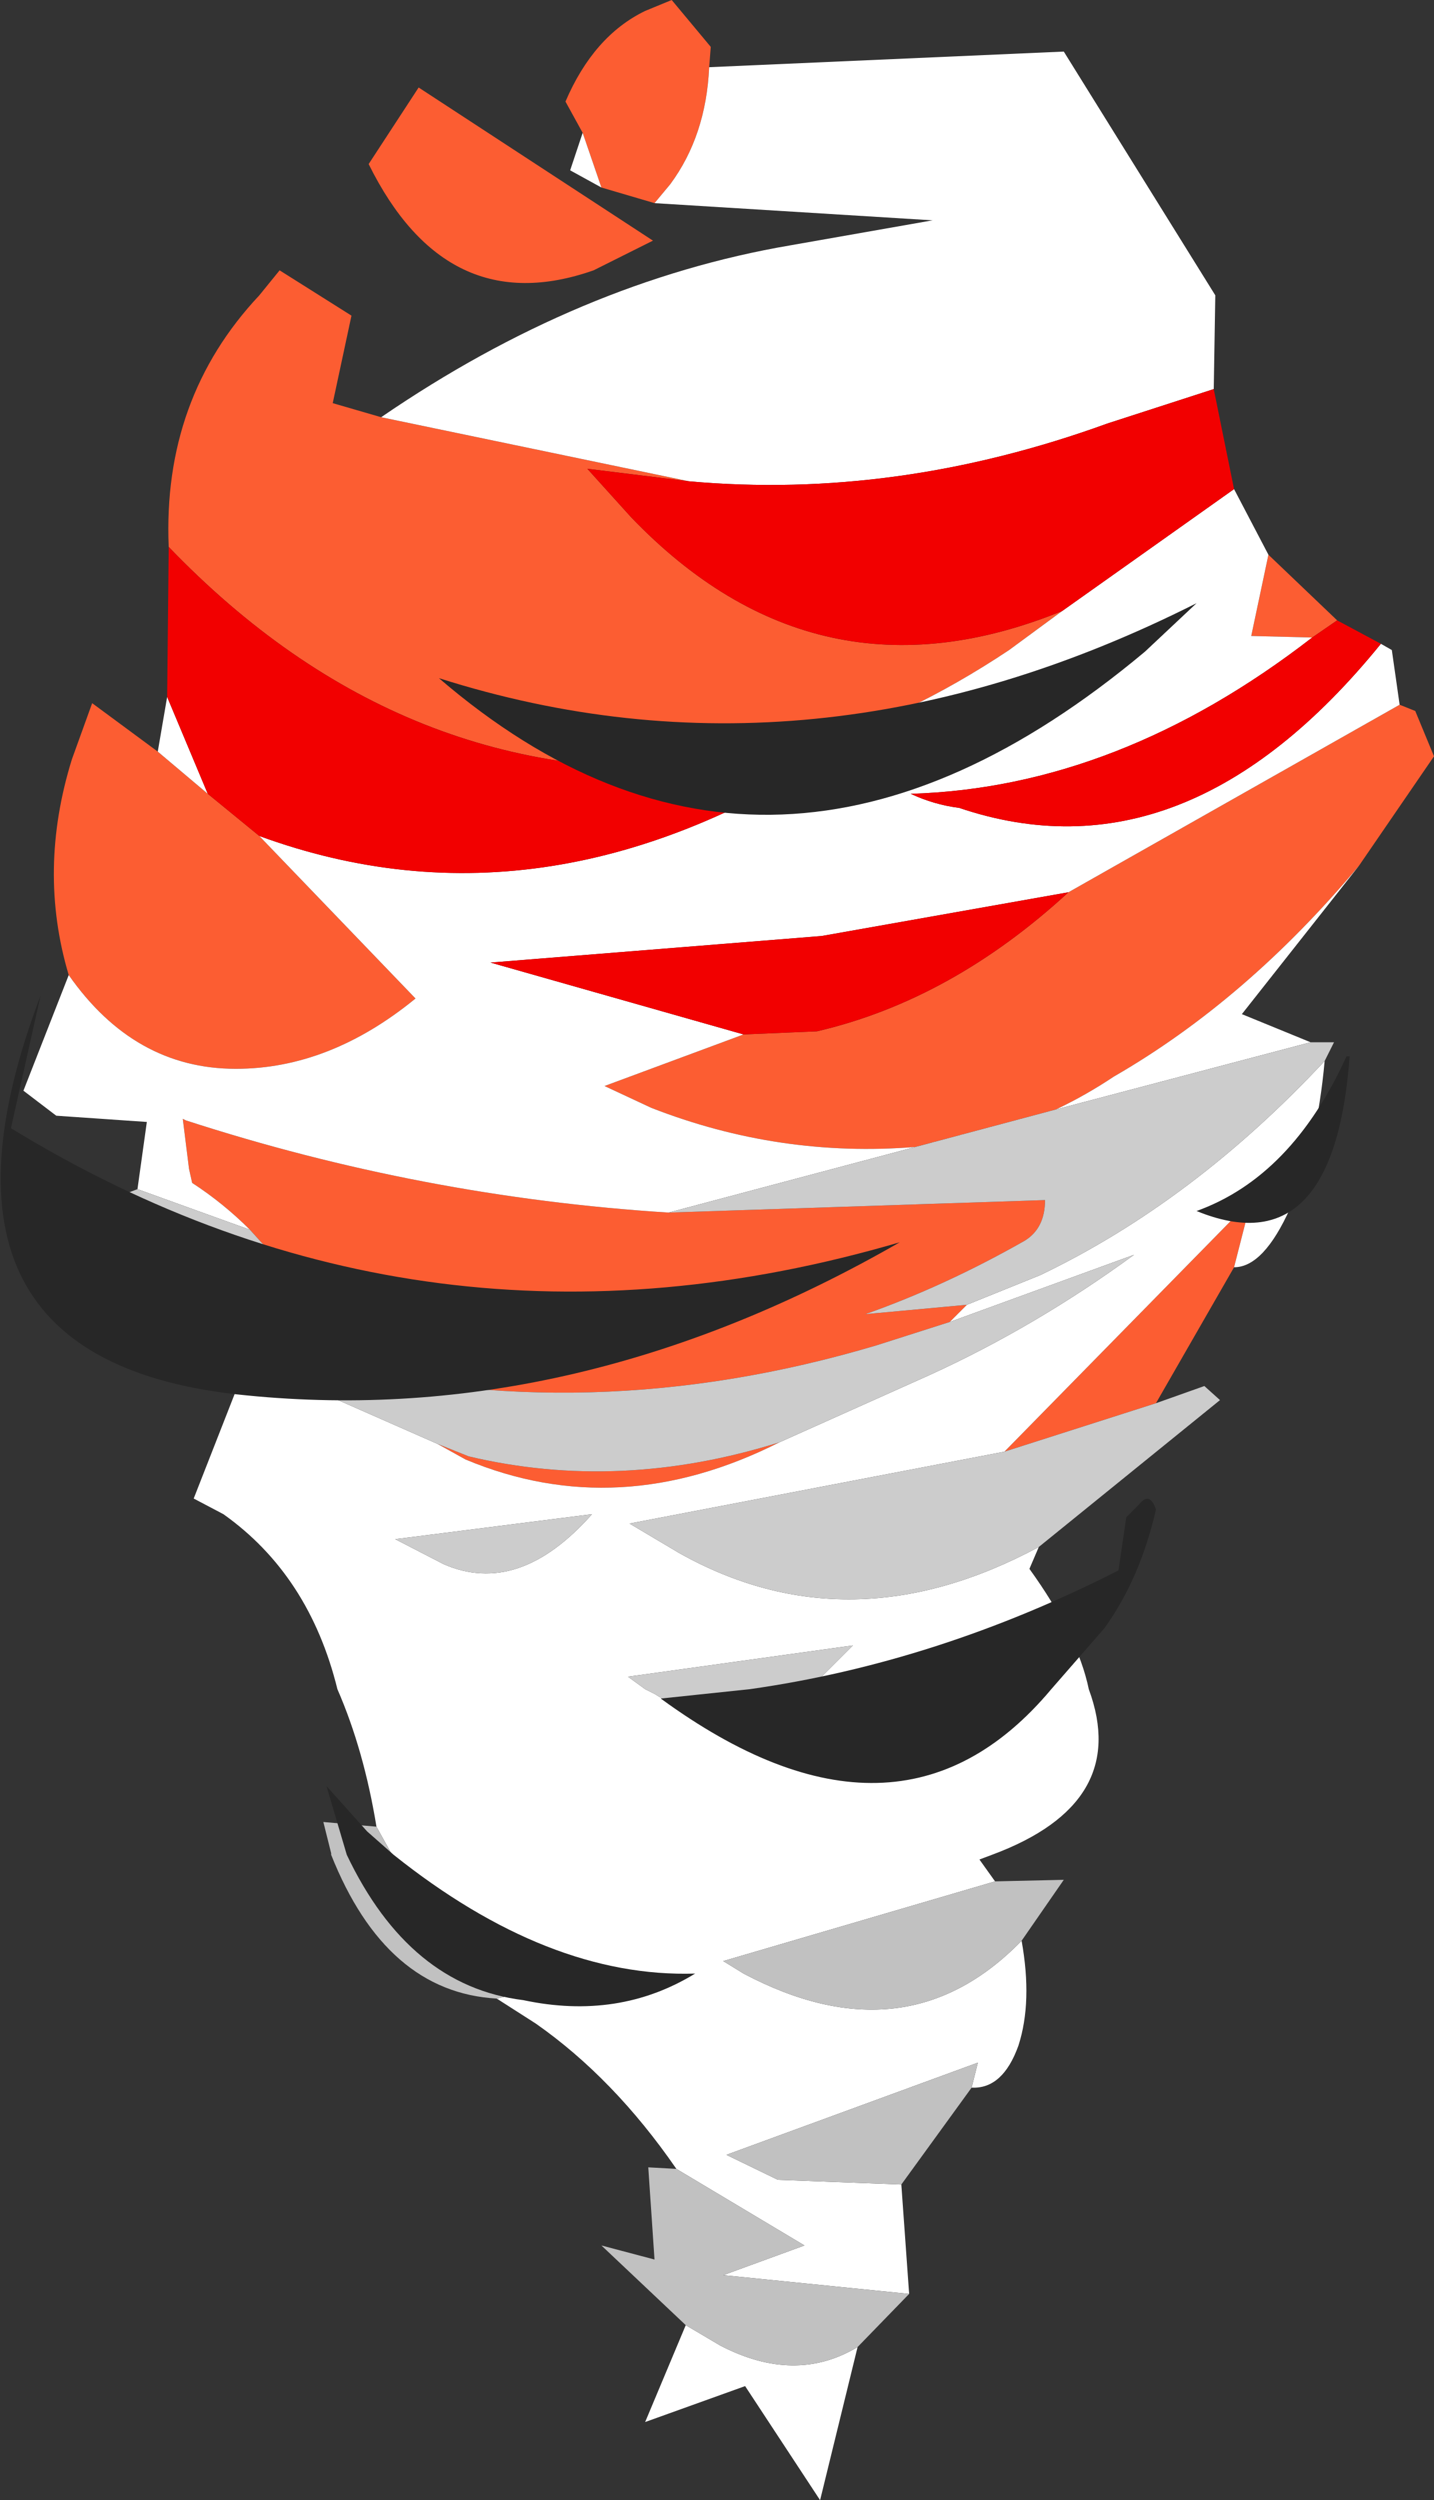
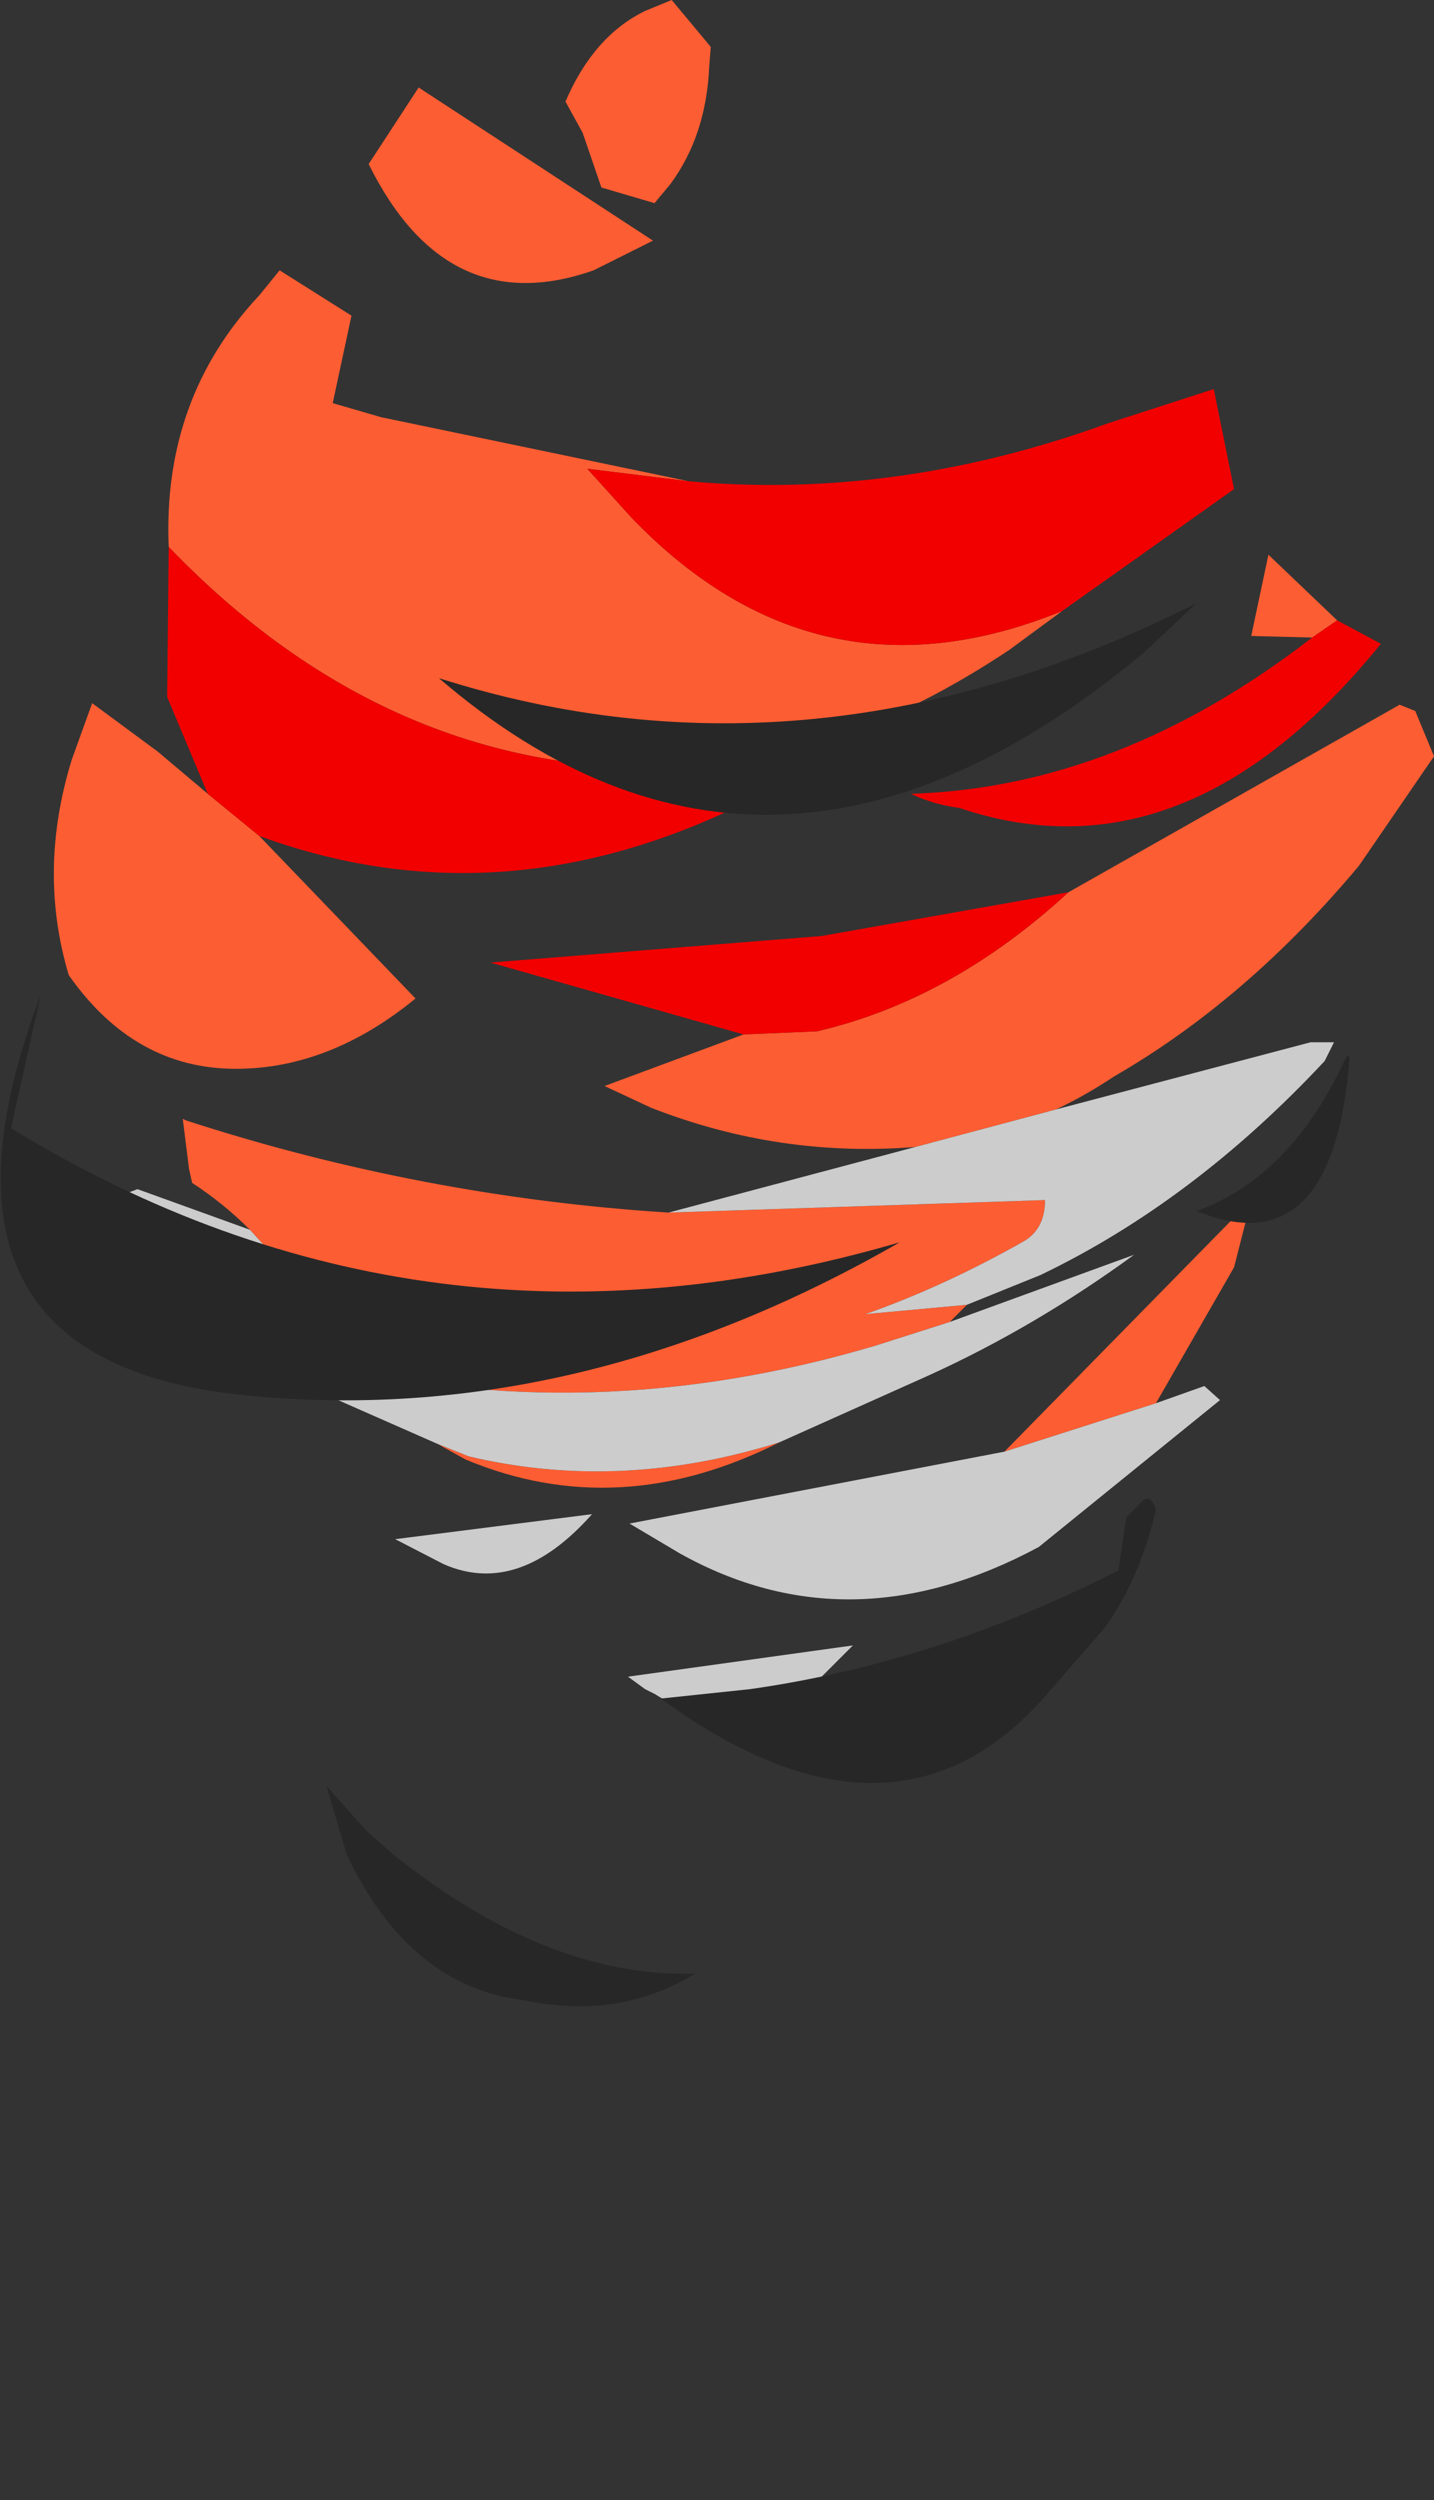
<svg xmlns="http://www.w3.org/2000/svg" height="80.0px" width="45.9px">
  <rect width="100%" height="100%" fill="#333333" stroke="none" />
  <g transform="matrix(1.0, 0.0, 0.0, 1.0, 21.6, 77.65)">
    <path d="M-2.95 -73.4 L-3.5 -74.4 Q-2.6 -76.5 -0.95 -77.3 L-0.1 -77.65 1.15 -76.15 1.1 -75.5 Q1.0 -73.3 -0.15 -71.75 L-0.65 -71.15 -2.35 -71.65 -2.95 -73.4 M19.0 -59.9 L21.2 -57.8 20.4 -57.25 18.45 -57.3 19.0 -59.9 M23.2 -55.1 L23.7 -54.9 24.3 -53.45 21.9 -49.95 Q18.3 -45.65 14.05 -43.2 13.15 -42.6 12.2 -42.15 L7.7 -40.95 Q3.35 -40.6 -0.75 -42.2 L-2.25 -42.9 2.2 -44.55 4.55 -44.65 Q8.85 -45.65 12.6 -49.1 L23.2 -55.1 M17.9 -37.1 L15.4 -32.75 10.55 -31.2 18.45 -39.25 17.9 -37.1 M-19.4 -46.45 Q-20.4 -49.8 -19.3 -53.35 L-18.65 -55.15 -16.55 -53.6 -14.95 -52.25 -13.3 -50.9 -8.3 -45.7 Q-11.05 -43.45 -14.05 -43.45 -17.3 -43.45 -19.4 -46.45 M-16.2 -60.15 Q-16.4 -64.9 -13.3 -68.2 L-12.65 -69.0 -10.35 -67.55 -10.95 -64.75 -9.4 -64.3 0.45 -62.25 -2.8 -62.65 -1.4 -61.1 Q4.55 -54.9 12.4 -58.1 L10.7 -56.85 Q7.4 -54.65 3.9 -53.6 L1.4 -53.15 Q-8.65 -52.3 -16.2 -60.15 M-0.2 -38.85 L11.85 -39.25 Q11.85 -38.35 11.2 -37.95 8.65 -36.5 6.1 -35.6 L9.35 -35.9 8.8 -35.35 6.45 -34.6 Q-2.8 -31.85 -11.6 -34.1 L-12.55 -35.2 -11.65 -35.15 -8.3 -35.25 -9.4 -35.6 Q-10.8 -36.05 -12.15 -36.7 L-13.6 -38.3 Q-14.45 -39.15 -15.45 -39.8 L-15.55 -40.25 -15.75 -41.85 -15.65 -41.8 Q-8.1 -39.35 -0.2 -38.85 M-9.8 -72.4 L-8.2 -74.85 -0.7 -69.95 -2.6 -69.0 Q-7.3 -67.35 -9.8 -72.4 M-7.6 -31.45 L-6.6 -31.05 Q-1.75 -29.9 3.35 -31.5 -1.8 -28.9 -6.7 -30.95 L-7.6 -31.45" fill="#fc5d32" fill-rule="evenodd" stroke="none" />
-     <path d="M1.1 -75.5 L12.45 -76.0 17.3 -68.2 17.25 -65.2 13.85 -64.1 Q7.1 -61.65 0.45 -62.25 L-9.4 -64.3 Q-3.05 -68.65 3.7 -69.8 L8.25 -70.6 -0.65 -71.15 -0.15 -71.75 Q1.0 -73.3 1.1 -75.5 M17.9 -62.0 L19.0 -59.9 18.45 -57.3 20.4 -57.25 Q14.2 -52.45 7.55 -52.25 8.3 -51.9 9.1 -51.8 16.35 -49.35 22.6 -57.05 L22.95 -56.85 23.2 -55.1 12.6 -49.1 4.7 -47.7 -5.9 -46.85 2.2 -44.55 -2.25 -42.9 -0.75 -42.2 Q3.35 -40.6 7.7 -40.95 L-0.2 -38.85 Q-8.1 -39.35 -15.65 -41.8 L-15.75 -41.85 -15.55 -40.25 -15.45 -39.8 Q-14.45 -39.15 -13.6 -38.3 L-17.2 -39.6 -16.9 -41.75 -19.8 -41.95 -20.85 -42.75 -19.4 -46.45 Q-17.3 -43.45 -14.05 -43.45 -11.05 -43.45 -8.3 -45.7 L-13.3 -50.9 Q-4.0 -47.5 5.5 -53.85 L3.9 -53.6 Q7.4 -54.65 10.7 -56.85 L12.4 -58.1 17.9 -62.0 M21.9 -49.95 L18.15 -45.2 20.35 -44.3 12.2 -42.15 Q13.15 -42.6 14.05 -43.2 18.3 -45.65 21.9 -49.95 M20.8 -43.7 Q20.55 -40.95 19.7 -39.0 18.85 -37.1 17.9 -37.1 L18.45 -39.25 10.55 -31.2 -1.45 -28.9 0.15 -27.95 Q5.6 -24.9 11.65 -28.15 L11.35 -27.45 Q12.9 -25.3 13.25 -23.6 14.6 -19.95 10.15 -18.3 L9.75 -18.15 10.25 -17.45 1.55 -14.9 2.2 -14.5 Q7.4 -11.75 11.1 -15.55 11.45 -13.6 11.0 -12.2 10.5 -10.8 9.5 -10.85 L9.7 -11.65 1.65 -8.7 3.3 -7.9 7.25 -7.75 7.5 -4.25 1.55 -4.85 4.15 -5.8 0.05 -8.25 Q-1.95 -11.15 -4.45 -12.9 L-5.7 -13.7 -3.1 -14.3 -3.85 -14.35 Q-6.8 -15.2 -9.05 -18.3 L-9.55 -19.2 Q-9.95 -21.65 -10.8 -23.6 -11.7 -27.25 -14.45 -29.2 L-15.4 -29.7 -13.95 -33.4 -14.3 -34.4 -7.6 -31.45 -6.7 -30.95 Q-1.8 -28.9 3.35 -31.5 L8.15 -33.65 Q11.55 -35.2 14.7 -37.5 L8.8 -35.35 9.35 -35.9 11.7 -36.85 Q16.6 -39.2 20.8 -43.7 M5.85 -2.55 L4.65 2.35 2.25 -1.3 -0.95 -0.15 0.35 -3.25 1.45 -2.6 Q3.85 -1.35 5.85 -2.55 M-14.3 -34.45 L-14.6 -35.6 -12.55 -35.2 -11.6 -34.1 -14.3 -34.45 M-16.55 -53.6 L-16.25 -55.35 -14.95 -52.25 -16.55 -53.6 M-2.35 -71.65 L-3.35 -72.2 -2.95 -73.4 -2.35 -71.65 M-0.95 -23.6 L-0.65 -23.45 Q2.2 -21.65 4.3 -23.6 L5.7 -25.0 -1.5 -24.0 -0.95 -23.6 M-9.4 -35.6 L-8.3 -35.25 -11.65 -35.15 -9.4 -35.6 M-8.95 -28.4 L-7.4 -27.6 Q-5.0 -26.55 -2.65 -29.2 L-8.95 -28.4" fill="#ffffff" fill-rule="evenodd" stroke="none" />
    <path d="M17.25 -65.2 L17.9 -62.0 12.4 -58.1 Q4.55 -54.9 -1.4 -61.1 L-2.8 -62.65 0.45 -62.25 Q7.1 -61.65 13.85 -64.1 L17.25 -65.2 M21.2 -57.8 L22.6 -57.05 Q16.35 -49.35 9.1 -51.8 8.3 -51.9 7.55 -52.25 14.2 -52.45 20.4 -57.25 L21.2 -57.8 M-16.25 -55.35 L-16.2 -60.15 Q-8.65 -52.3 1.4 -53.15 L3.9 -53.6 5.5 -53.85 Q-4.0 -47.5 -13.3 -50.9 L-14.95 -52.25 -16.25 -55.35 M2.2 -44.55 L-5.9 -46.85 4.7 -47.7 12.6 -49.1 Q8.85 -45.65 4.55 -44.65 L2.2 -44.55" fill="#f20000" fill-rule="evenodd" stroke="none" />
    <path d="M20.35 -44.3 L21.1 -44.3 20.8 -43.7 Q16.6 -39.2 11.7 -36.85 L9.35 -35.9 6.1 -35.6 Q8.65 -36.5 11.2 -37.95 11.85 -38.35 11.85 -39.25 L-0.2 -38.85 7.7 -40.95 12.2 -42.15 20.35 -44.3 M15.4 -32.75 L16.95 -33.3 17.45 -32.85 11.65 -28.15 Q5.6 -24.9 0.15 -27.95 L-1.45 -28.9 10.55 -31.2 15.4 -32.75 M-14.3 -34.4 L-14.3 -34.45 -11.6 -34.1 Q-2.8 -31.85 6.45 -34.6 L8.8 -35.35 14.7 -37.5 Q11.55 -35.2 8.15 -33.65 L3.35 -31.5 Q-1.75 -29.9 -6.6 -31.05 L-7.6 -31.45 -14.3 -34.4 M-14.6 -35.6 L-19.95 -38.55 -17.2 -39.6 -13.6 -38.3 -12.15 -36.7 Q-10.8 -36.05 -9.4 -35.6 L-11.65 -35.15 -12.55 -35.2 -14.6 -35.6 M-0.95 -23.6 L-1.5 -24.0 5.7 -25.0 4.3 -23.6 Q2.2 -21.65 -0.65 -23.45 L-0.95 -23.6 M-8.95 -28.4 L-2.65 -29.2 Q-5.0 -26.55 -7.4 -27.6 L-8.95 -28.4" fill="#cccccc" fill-rule="evenodd" stroke="none" />
-     <path d="M10.25 -17.45 L12.45 -17.5 11.1 -15.55 Q7.4 -11.75 2.2 -14.5 L1.55 -14.9 10.25 -17.45 M9.5 -10.85 L7.25 -7.75 3.3 -7.9 1.65 -8.7 9.7 -11.65 9.5 -10.85 M7.5 -4.25 L5.85 -2.55 Q3.85 -1.35 1.45 -2.6 L0.35 -3.25 -2.35 -5.8 -0.65 -5.35 -0.85 -8.3 0.05 -8.25 4.15 -5.8 1.55 -4.85 7.5 -4.25 M-5.7 -13.7 Q-9.25 -13.9 -11.0 -18.3 L-11.0 -18.35 -11.25 -19.35 -9.55 -19.2 -9.05 -18.3 Q-6.8 -15.2 -3.85 -14.35 L-3.1 -14.3 -5.7 -13.7" fill="#c1c1c1" fill-rule="evenodd" stroke="none" />
    <path d="M-13.7 -33.0 Q-24.75 -34.05 -20.3 -45.8 L-21.25 -41.55 Q-8.0 -33.45 7.2 -37.9 -3.15 -31.95 -13.7 -33.0 M-4.85 -13.65 Q-8.5 -14.1 -10.5 -18.3 L-11.15 -20.5 -9.85 -19.05 -9.0 -18.3 Q-4.05 -14.35 0.65 -14.5 -1.8 -13.0 -4.85 -13.65 M14.85 -29.5 Q15.2 -29.95 15.4 -29.35 14.9 -27.15 13.75 -25.55 L12.05 -23.6 Q7.15 -17.75 -0.45 -23.3 L2.4 -23.6 Q8.4 -24.45 14.2 -27.4 L14.45 -29.1 14.85 -29.5 M21.5 -43.85 L21.6 -43.85 Q21.1 -37.1 16.7 -38.9 19.75 -40.0 21.5 -43.85 M16.7 -58.35 L15.05 -56.8 Q3.1 -46.8 -7.55 -55.95 4.4 -52.15 16.7 -58.35" fill="#272727" fill-rule="evenodd" stroke="none" />
  </g>
</svg>